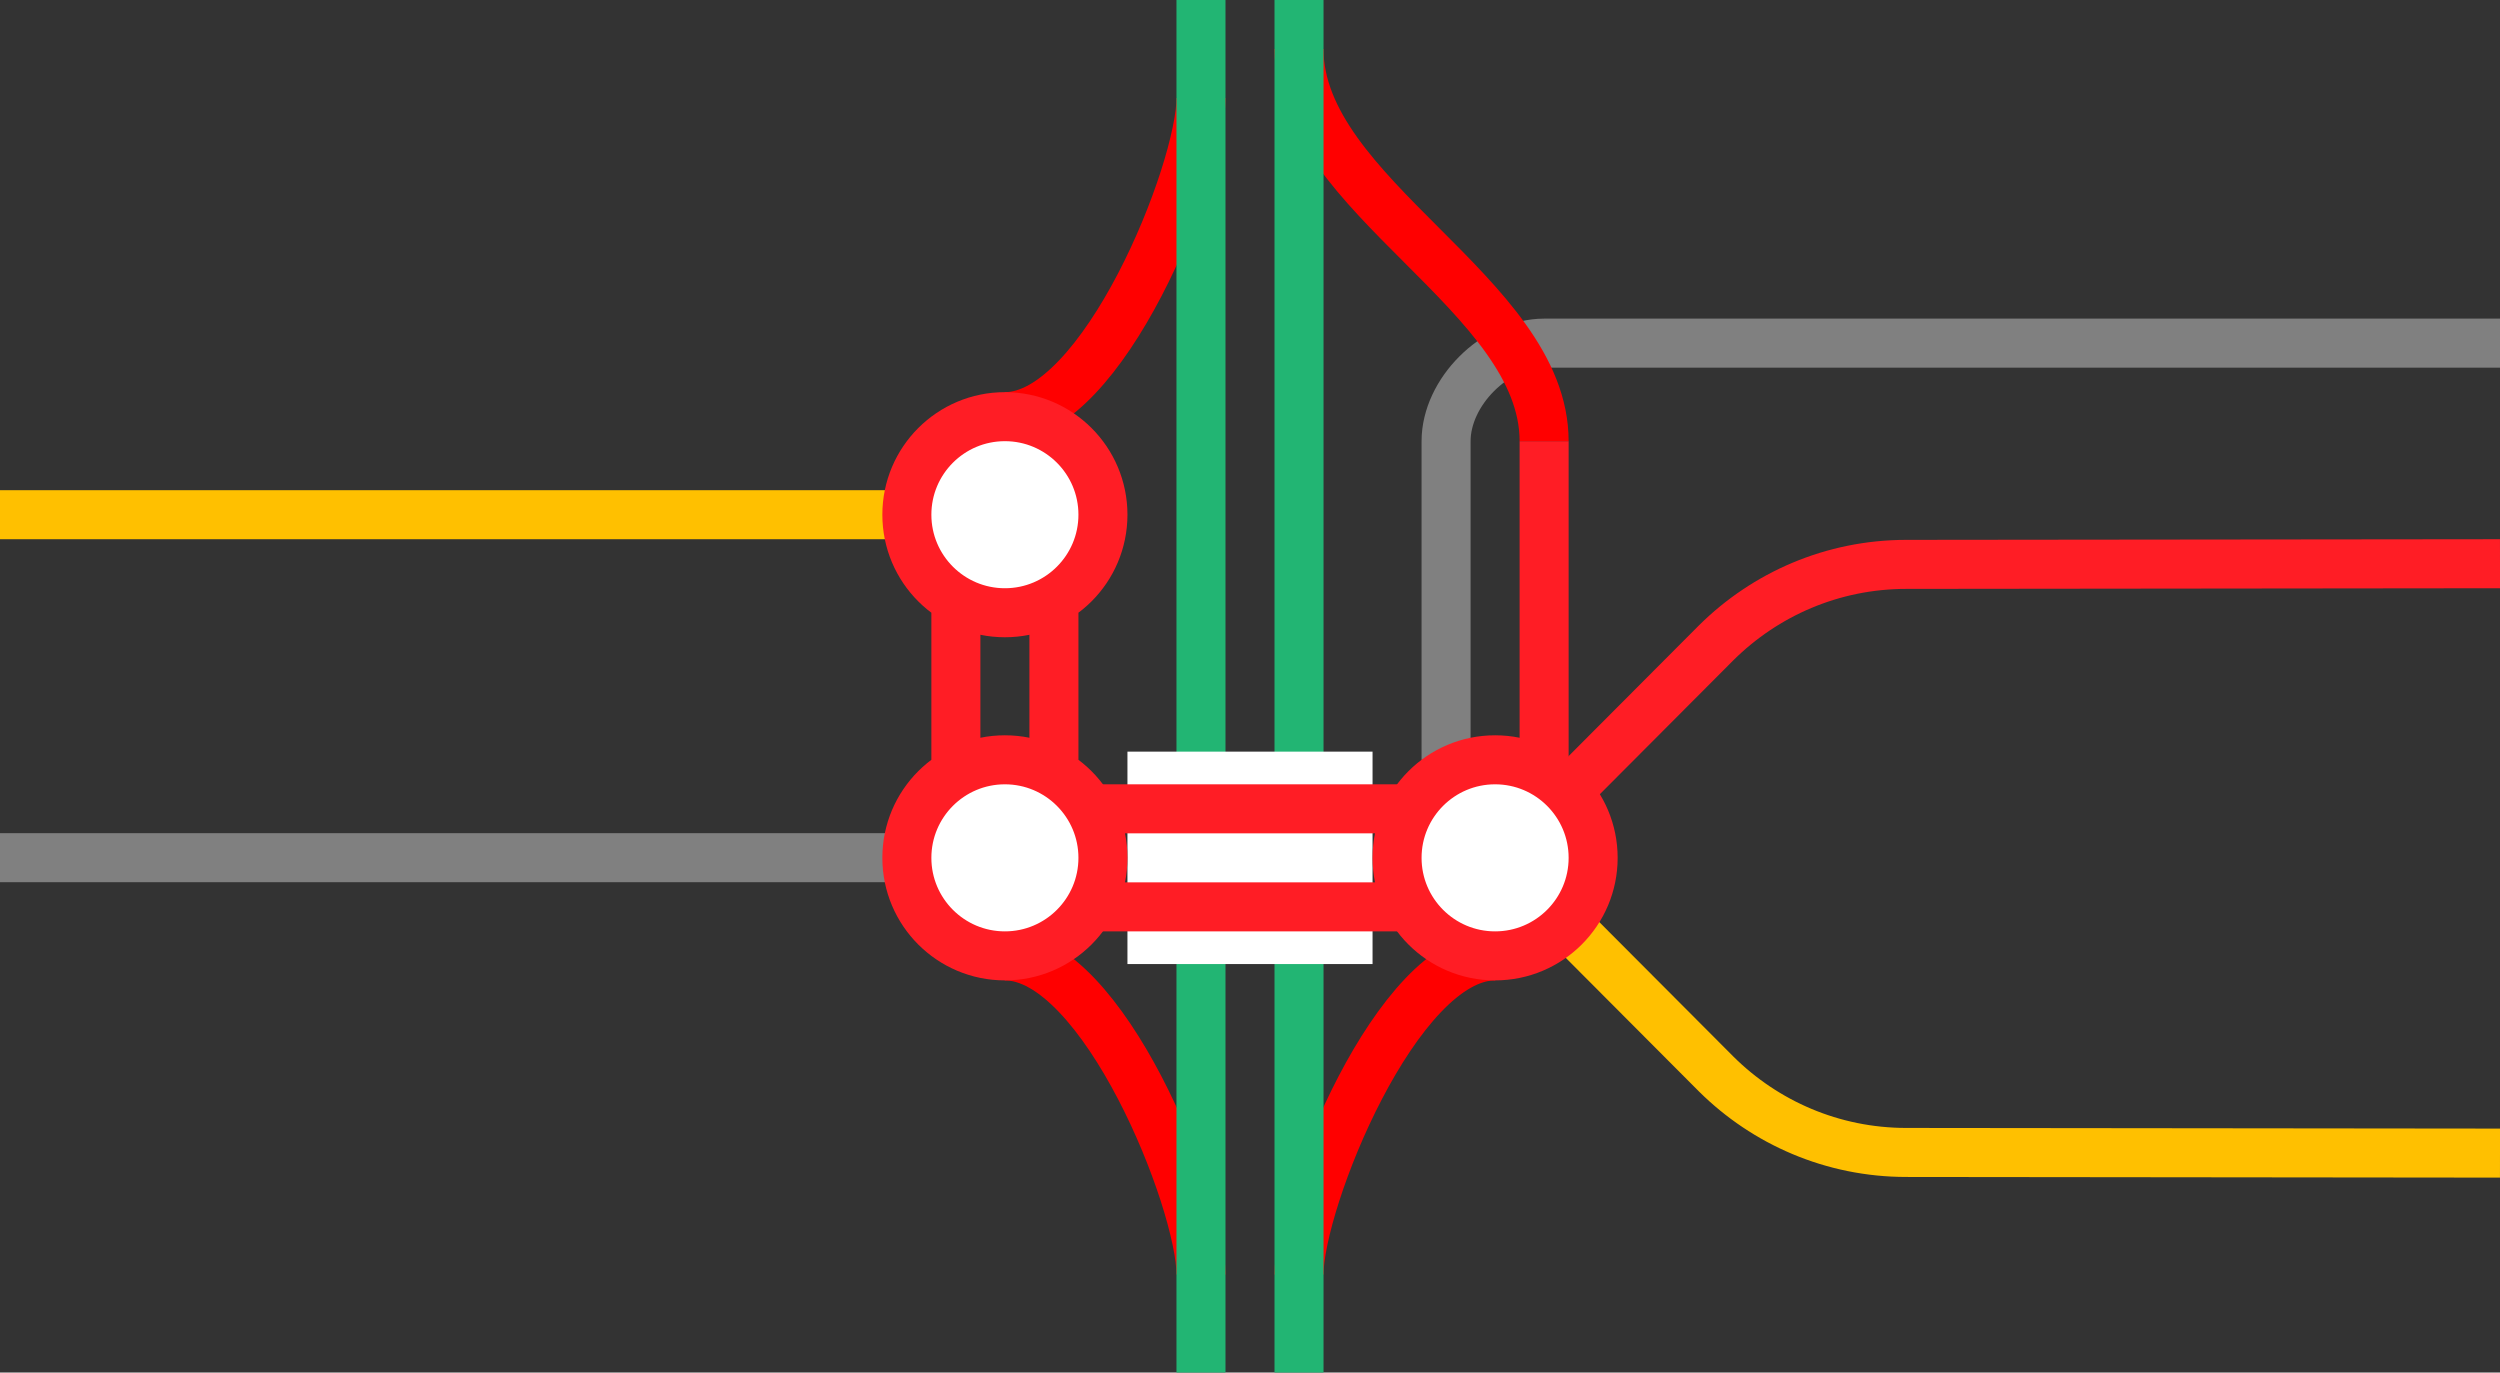
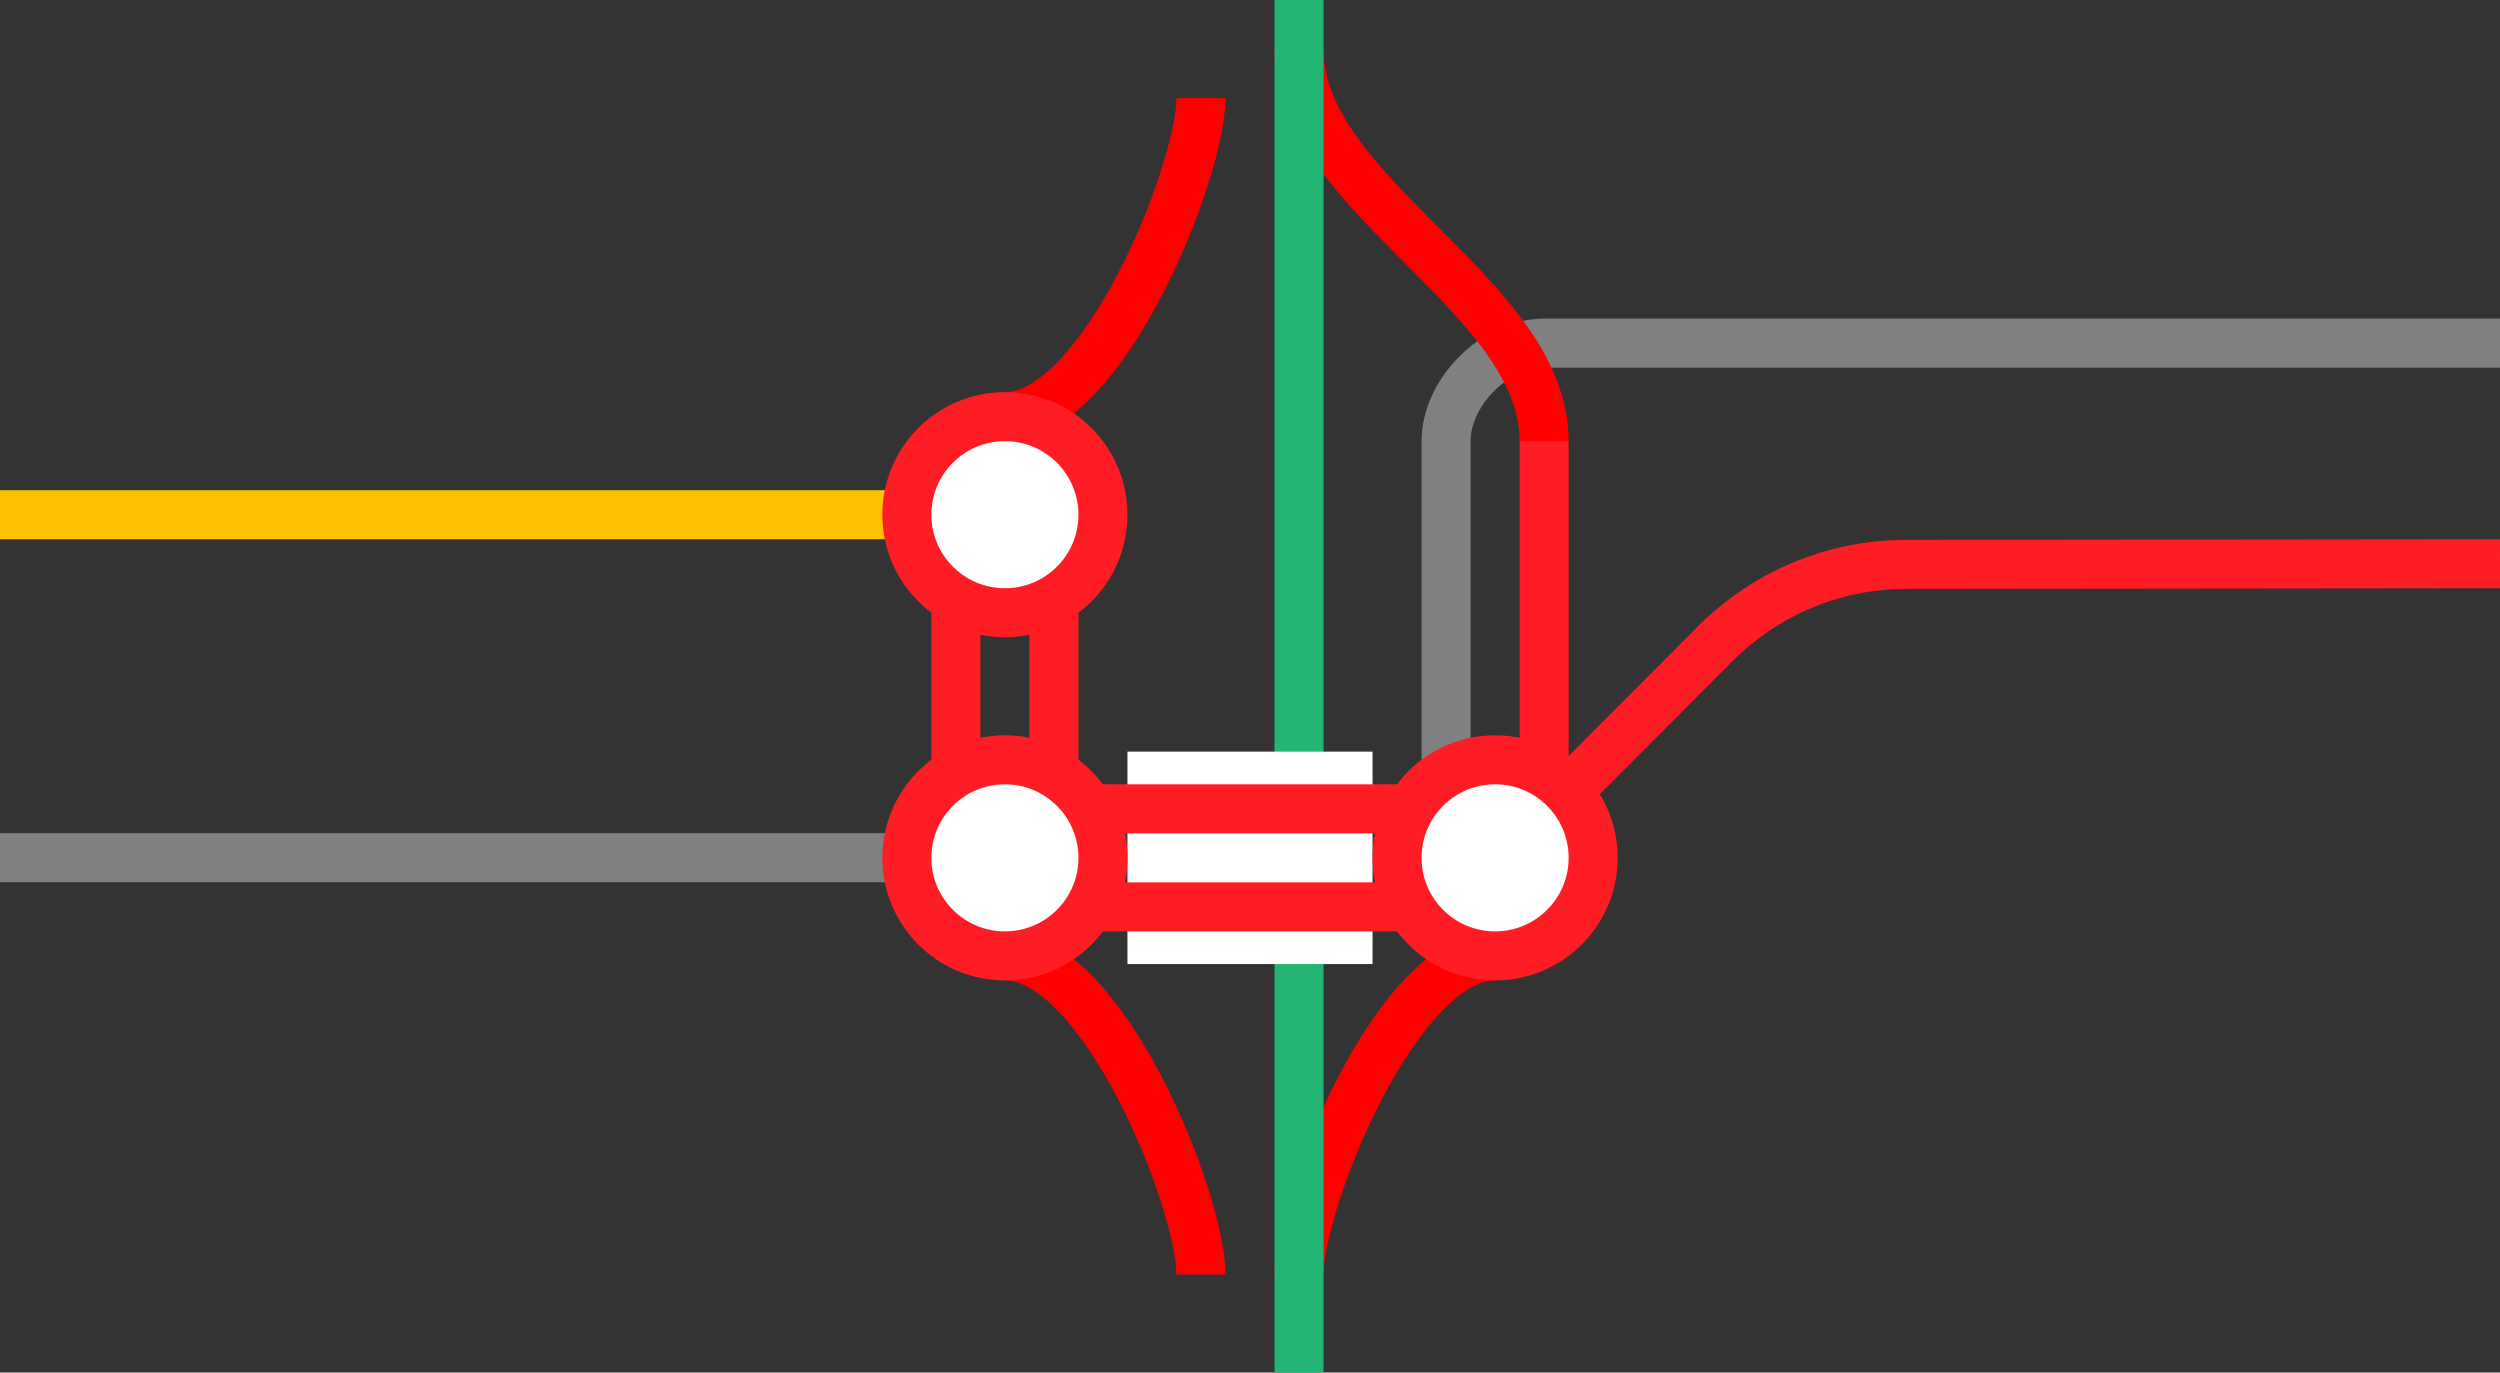
<svg xmlns="http://www.w3.org/2000/svg" viewBox="0 0 153 84">
  <rect x="0" y="0" width="153" height="84" fill="#333333" stroke="none" />
  <g fill="none">
    <path d="m91.5 58.5c-6 0-12 15-12 19.5" stroke="#f00" stroke-miterlimit="10" stroke-width="3" />
    <path d="m88.5 46.5v-19.5c0-3 3-6 6-6h58.5" stroke="#808080" stroke-miterlimit="10" stroke-width="3" />
    <path d="m94.5 27v19.5" stroke="#ff1d25" stroke-miterlimit="10" stroke-width="3" />
    <path d="m79.5 3c0 9 15 15 15 24" stroke="#f00" stroke-miterlimit="10" stroke-width="3" />
    <path d="m61.5 25.5c6 0 12-15 12-19.5" stroke="#f00" stroke-miterlimit="10" stroke-width="3" />
    <path d="m61.5 58.5c6 0 12 15 12 19.5" stroke="#f00" stroke-miterlimit="10" stroke-width="3" />
    <path d="m79.5 0v84" stroke="#22b573" stroke-miterlimit="10" stroke-width="3" />
-     <path d="m73.5 0v84" stroke="#22b573" stroke-miterlimit="10" stroke-width="3" />
    <path d="m0 50.97h3v3h-3z" />
    <path d="m150 48.05h3v3h-3z" />
-     <path d="m153 70.57-36.33-.04c-4.53 0-8.64-1.83-11.63-4.79l-13.17-13.21" stroke="#ffc000" stroke-miterlimit="10" stroke-width="3" />
    <path d="m153 34.5-36.33.04c-4.53 0-8.64 1.83-11.63 4.79l-13.17 13.21" stroke="#ff1d25" stroke-miterlimit="10" stroke-width="3" />
    <path d="m69 52.5h15" stroke="#fff" stroke-miterlimit="10" stroke-width="13" />
    <path d="m64.5 55.5h24" stroke="#ff1d25" stroke-miterlimit="10" stroke-width="3" />
    <path d="m64.5 49.5h24" stroke="#ff1d25" stroke-miterlimit="10" stroke-width="3" />
    <path d="m58.5 37.5v9" stroke="#ff1d25" stroke-miterlimit="10" stroke-width="3" />
    <path d="m64.5 37.5v9" stroke="#ff1d25" stroke-miterlimit="10" stroke-width="3" />
  </g>
  <path d="m0 52.49h64.88" fill="#fff" stroke="#808080" stroke-miterlimit="10" stroke-width="3" />
  <path d="m0 31.5h55.5" fill="#fff" stroke="#ffc000" stroke-miterlimit="10" stroke-width="3" />
  <circle cx="91.5" cy="52.5" fill="#fff" r="6" stroke="#ff1d25" stroke-miterlimit="10" stroke-width="3" />
  <circle cx="61.5" cy="31.5" fill="#fff" r="6" stroke="#ff1d25" stroke-miterlimit="10" stroke-width="3" />
  <circle cx="61.5" cy="52.5" fill="#fff" r="6" stroke="#ff1d25" stroke-miterlimit="10" stroke-width="3" />
</svg>